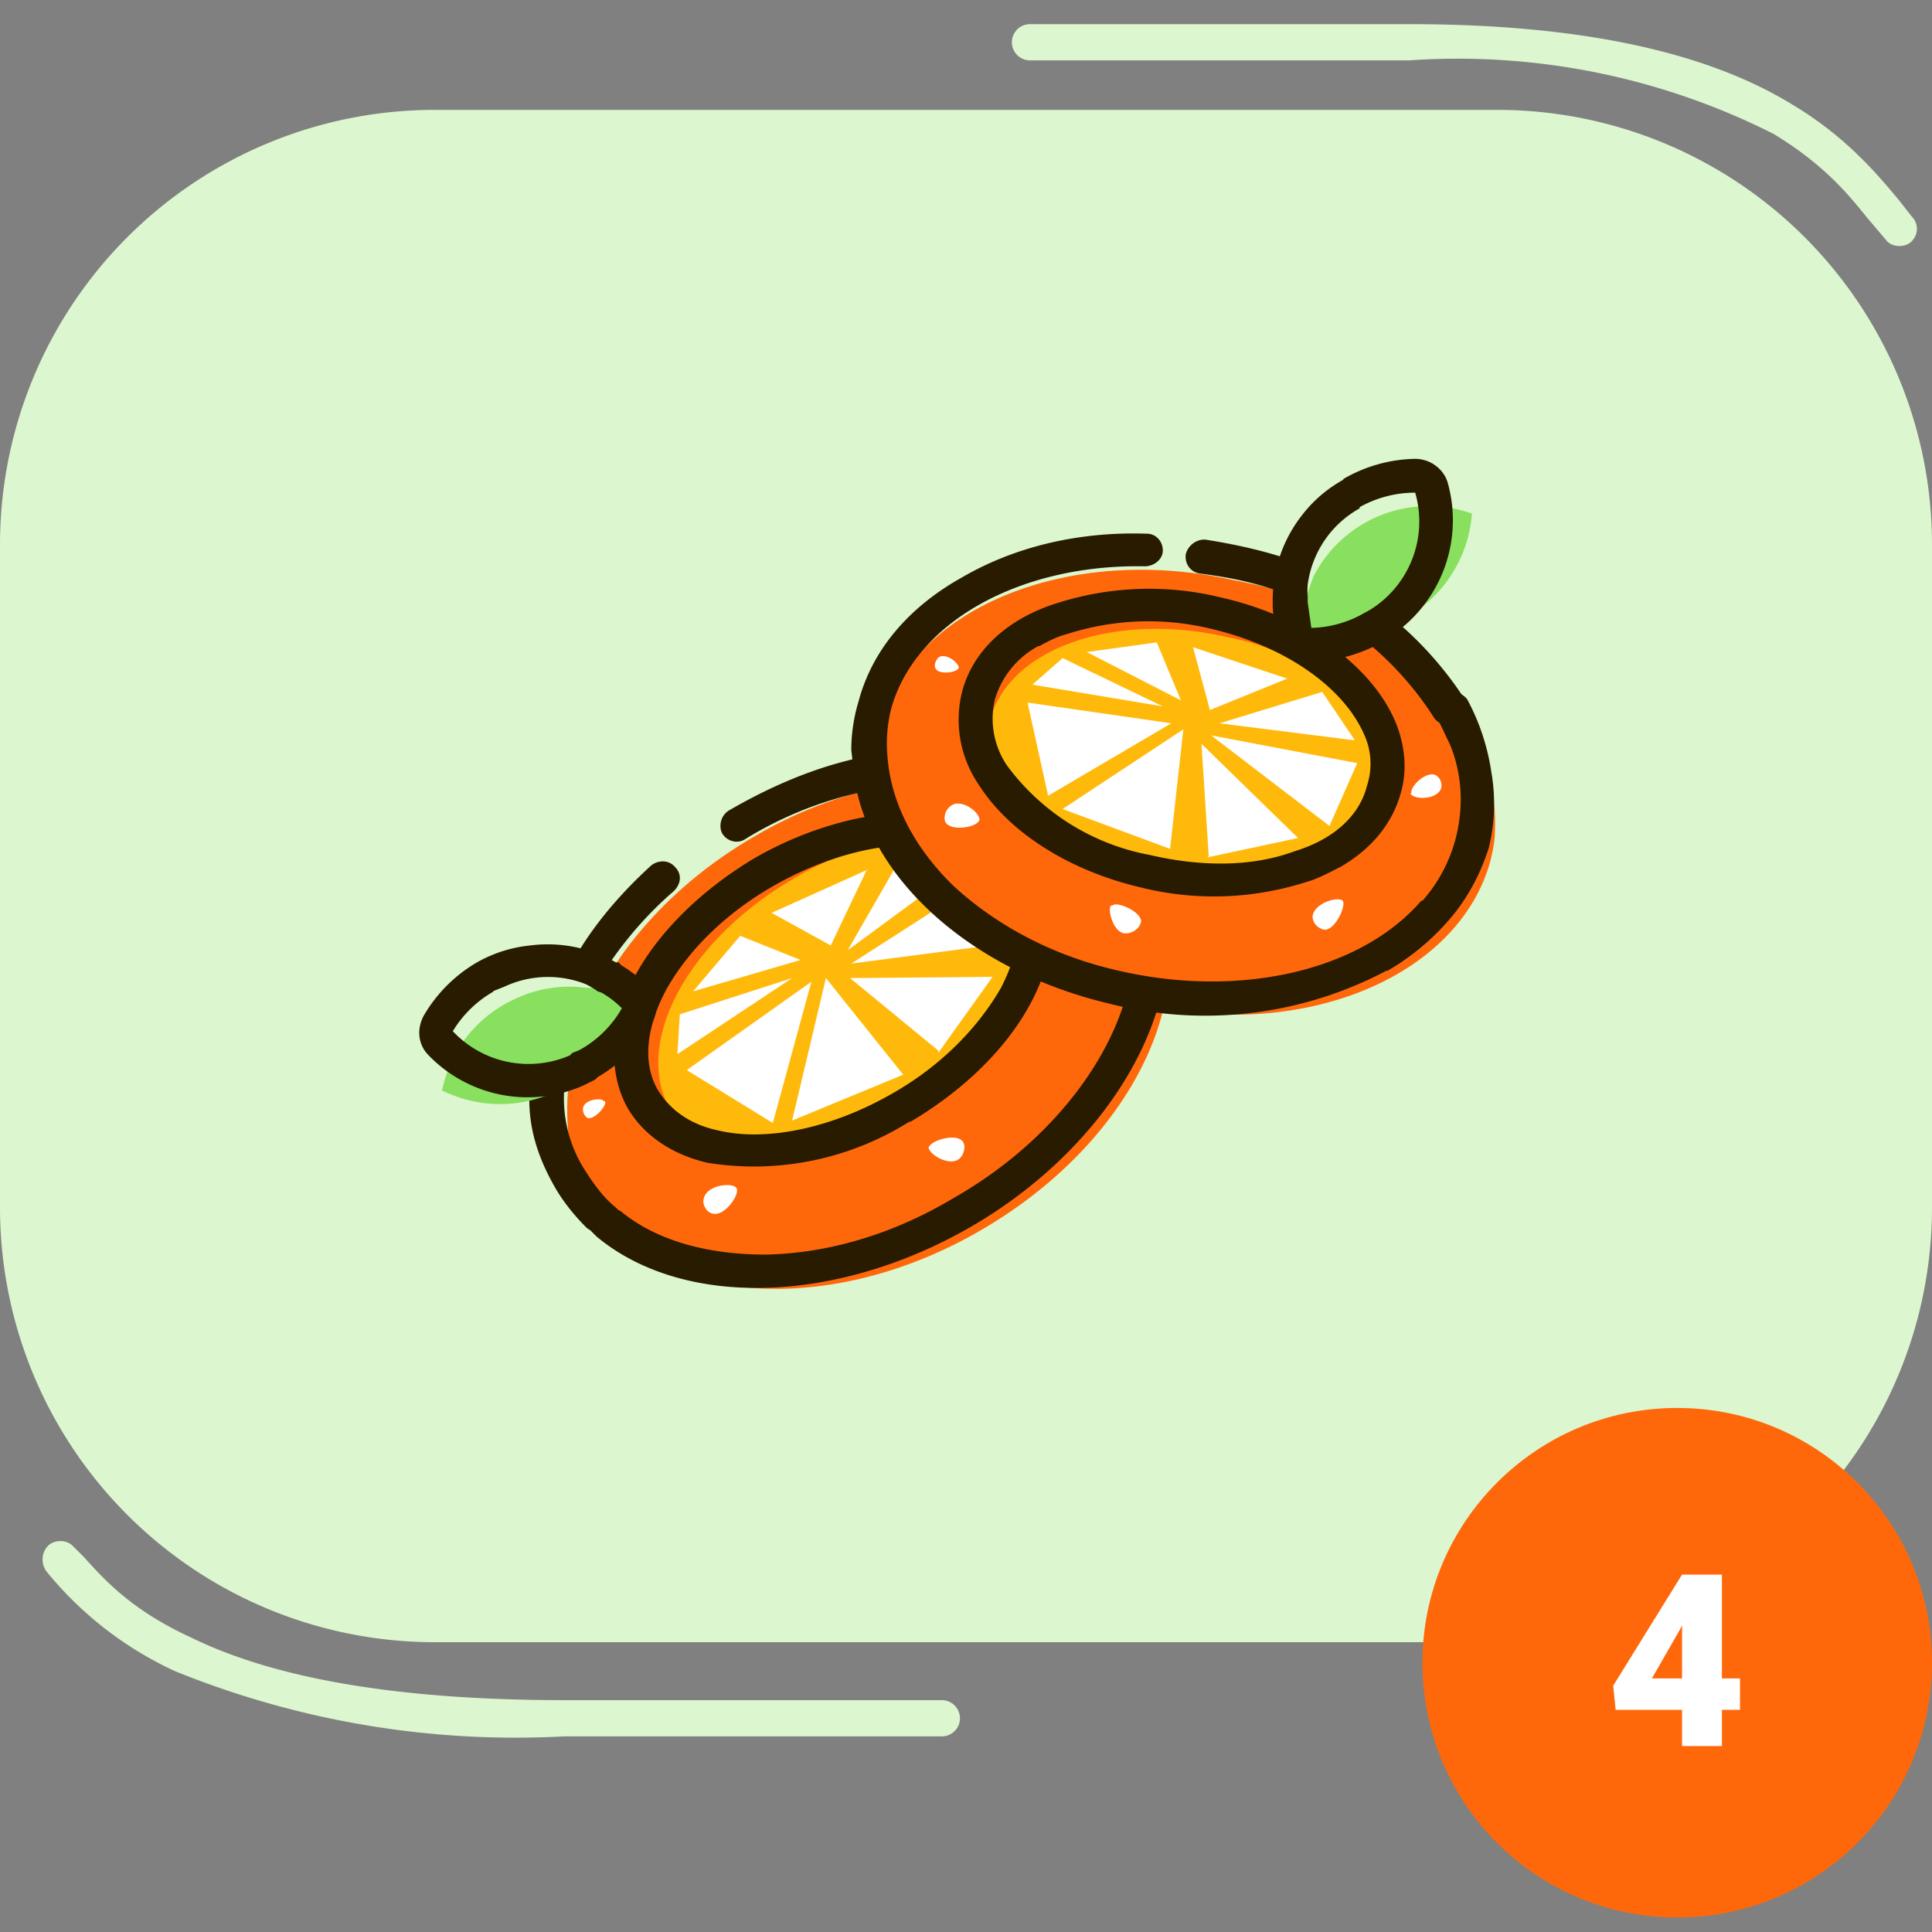
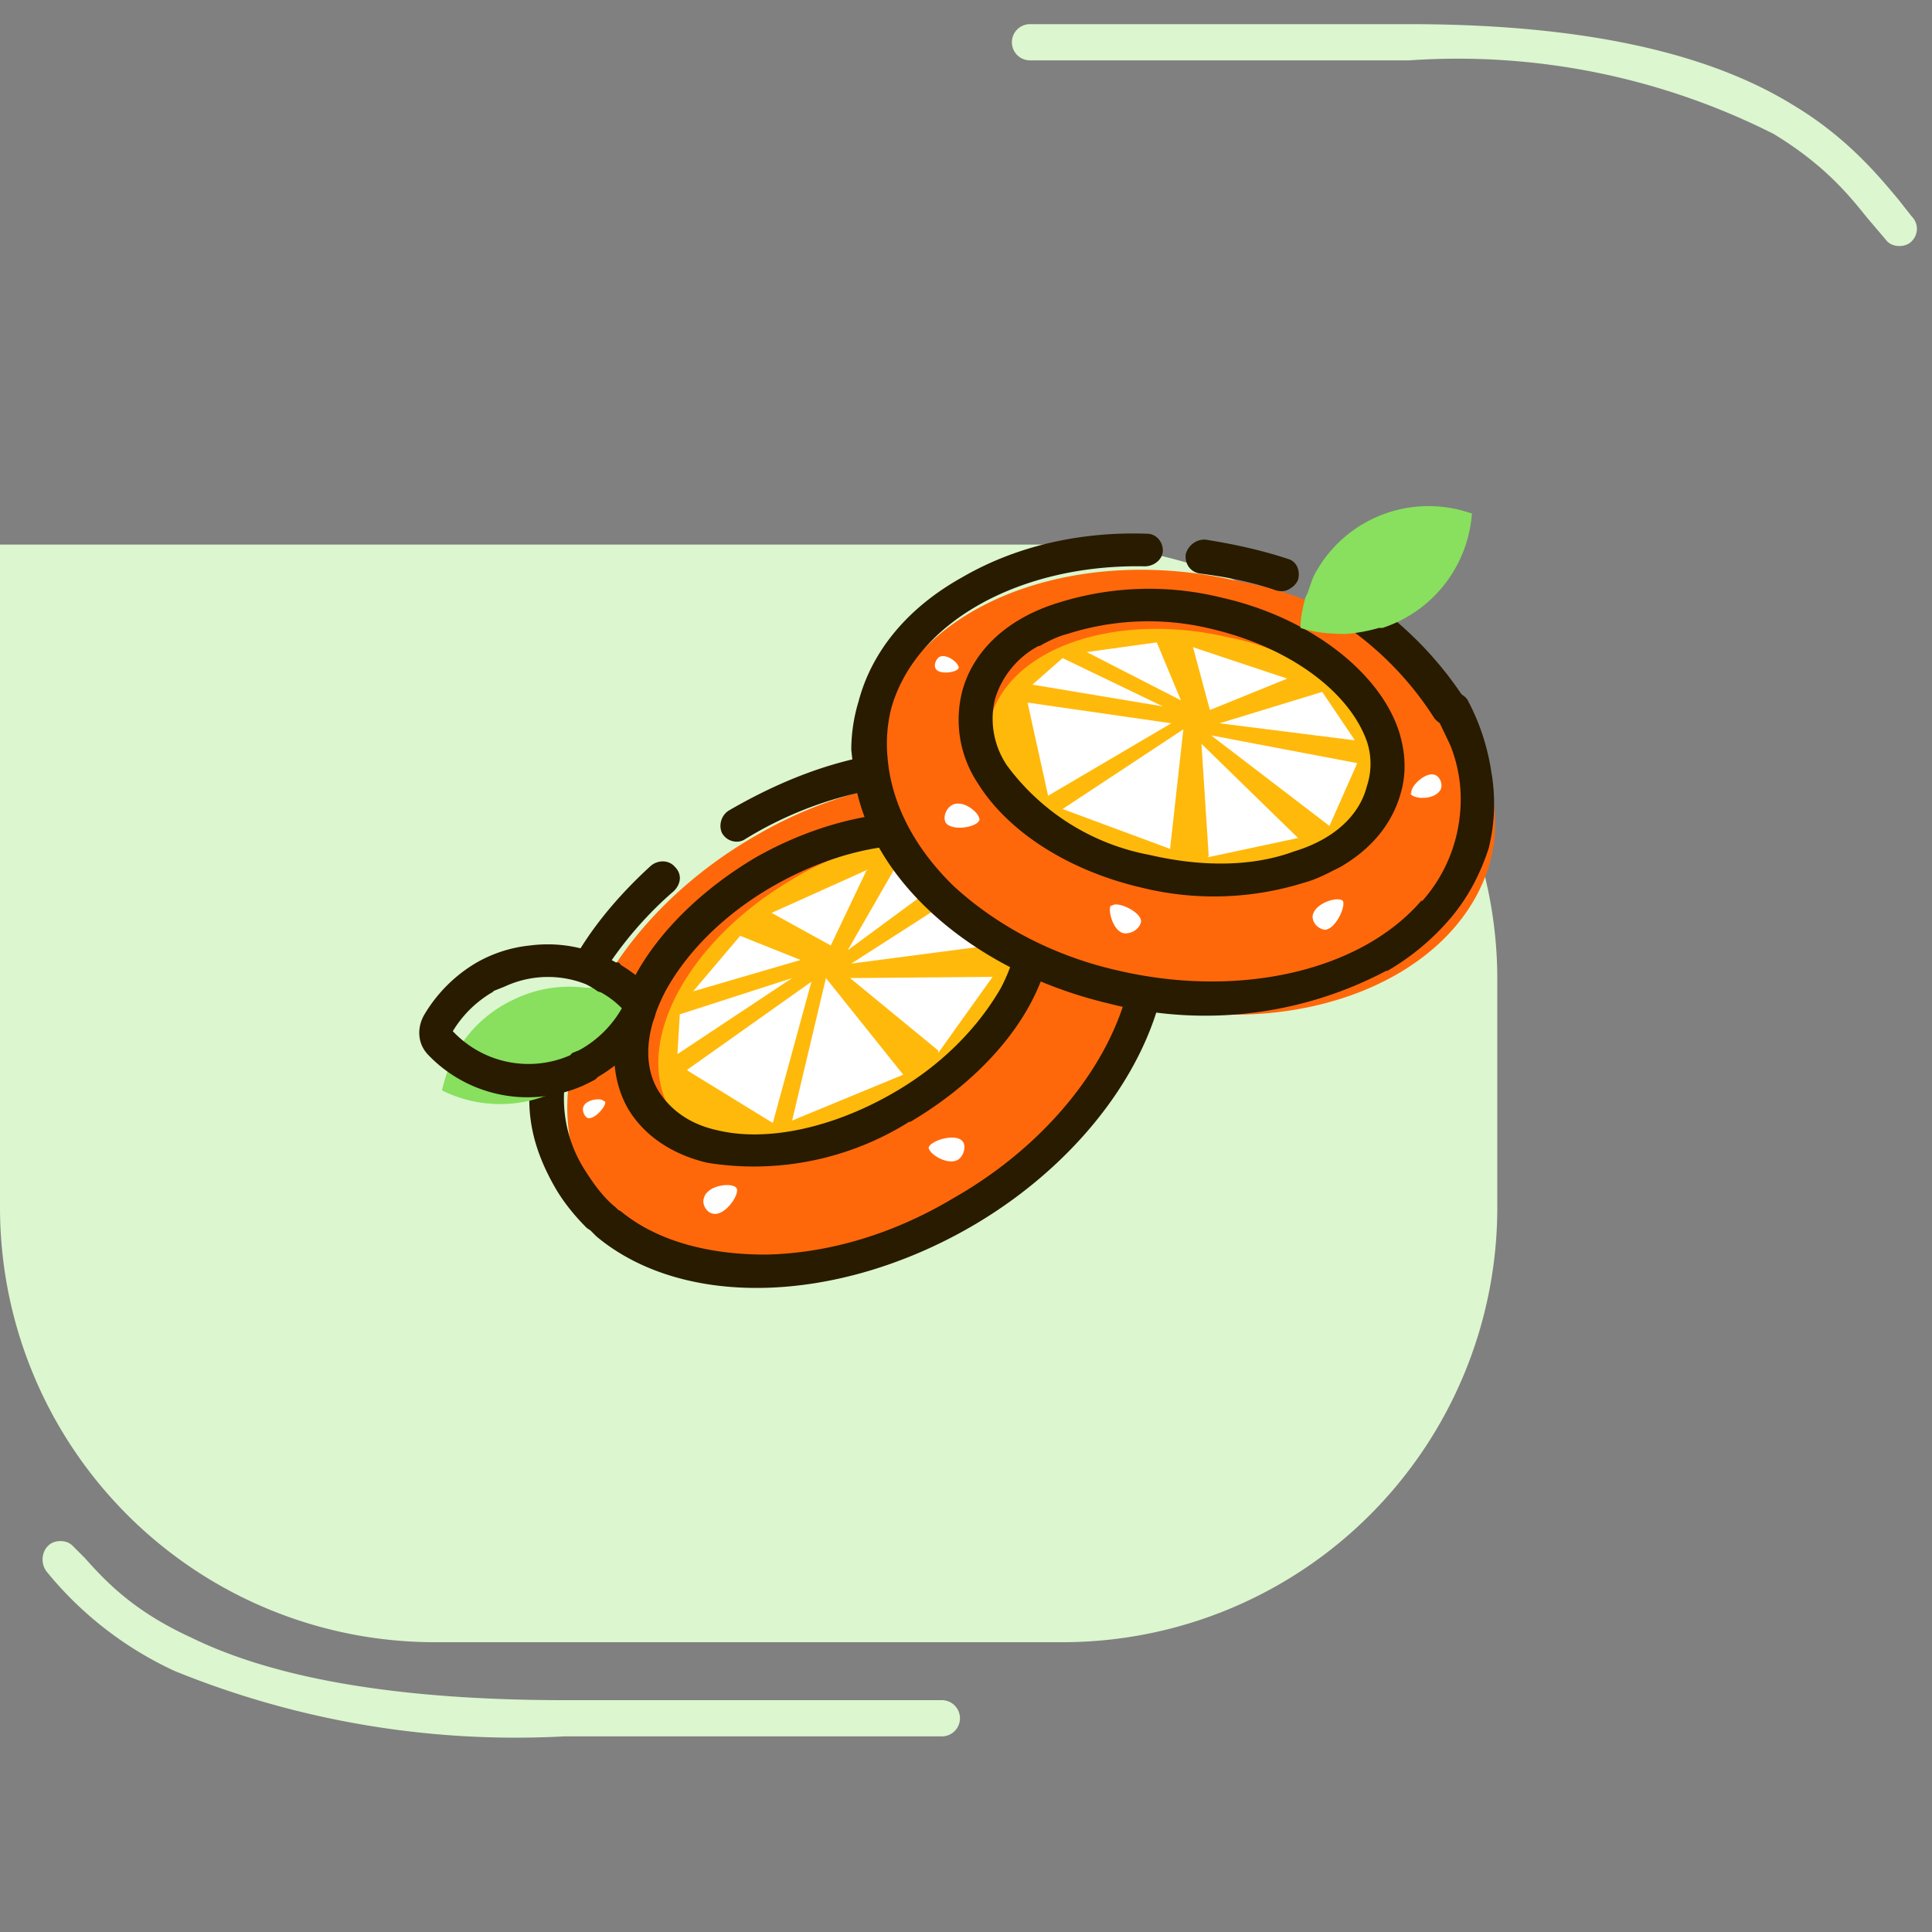
<svg xmlns="http://www.w3.org/2000/svg" width="160" height="160" fill="none">
  <rect width="100%" height="100%" fill="#808080" stroke="none" />
-   <path d="M0 45.1a36 36 0 0 1 36-36h88a36 36 0 0 1 36 36V100a36 36 0 0 1-36 36H36a36 36 0 0 1-36-36V45.1Z" fill="#DCF6CF" />
+   <path d="M0 45.1h88a36 36 0 0 1 36 36V100a36 36 0 0 1-36 36H36a36 36 0 0 1-36-36V45.1Z" fill="#DCF6CF" />
  <path fill-rule="evenodd" clip-rule="evenodd" d="M4 128c.5-.5 1.5-.5 2 0l1 1c1.7 1.9 4 4.4 8.8 6.6 5.7 2.8 15 5.2 31 5.2H78a1.5 1.5 0 1 1 0 3H46.7a75 75 0 0 1-32.2-5.4 29.7 29.7 0 0 1-10.6-8.2c-.5-.6-.5-1.5 0-2.1ZM158.3 20c-.5.5-1.5.5-2 0l-1.7-2c-1.6-2-3.6-4.4-7.7-6.9A58 58 0 0 0 116.7 5H85.3a1.5 1.5 0 0 1 0-3h31.4c16.2 0 25.8 3 31.8 6.7 4.5 2.7 7.1 5.9 8.7 7.8l1.1 1.4c.6.6.6 1.5 0 2.1Z" fill="#DCF6CF" />
-   <circle cx="138.9" cy="137.7" fill="#FF680A" r="21.1" />
-   <path d="M142.6 139h1.5v2.6h-1.5v3h-3.3v-3h-5.5l-.2-2 5.7-9.2h3.3v8.6Zm-5.8 0h2.5v-4.4l-.2.4-2.3 4Z" fill="#fff" />
  <g clip-path="url(#a)">
-     <path d="M95 72.5c5.2 8.9-1 22-13.8 29.4-11.7 6.8-25 6.3-31-.7a13.3 13.3 0 0 1-3.2-8.7c-.1-8 5.8-17 15.6-22.7A34.9 34.9 0 0 1 80.9 65l.2.4V65a23.9 23.9 0 0 1 5.7 1 16 16 0 0 1 6.6 4.3 13 13 0 0 1 1.6 2.2Z" fill="#FF680A" />
    <path d="M93.5 70.4c1.2 2 1.7 4.3 1.8 6.7.1 8-5.8 17-15.6 22.7-10.8 6.3-23 6.4-29.5.8a13.3 13.3 0 0 1-3.2-8.1c-.4-8 5.5-17.5 15.6-23.3a35 35 0 0 1 18.2-4.8l.1.6.2.4v-1a25.2 25.2 0 0 1 6.3 1.3 16.5 16.5 0 0 1 4.7 2.7 13 13 0 0 1 1.4 2Z" fill="#FF680A" />
    <path d="M84.7 72.9c3.1 5.3-1.4 13.8-10 18.8A22.7 22.7 0 0 1 59 94.9a7.7 7.7 0 0 1-3.5-3c-3.1-5.5 1.4-13.9 10-19a22.6 22.6 0 0 1 15.7-3.1c1.5.7 2.7 1.7 3.5 3Z" fill="#FFB90A" />
    <path d="M75.3 92.9a24.2 24.2 0 0 1-16.7 3.4c-3-.7-5.3-2.3-6.6-4.5-1.7-3-1.5-7 .6-11 2-3.7 5.6-7.2 10-9.8 6.7-3.8 14.3-4.8 19.3-2.5a9 9 0 0 1 4 3.7c1.8 3 1.6 6.8-.5 10.8-2 3.8-5.6 7.3-10 9.9ZM64 73.4c-4 2.3-7.1 5.4-8.9 8.7-1.6 3.1-1.9 6-.6 8.2 1 1.6 2.6 2.8 4.9 3.3 4.1 1 9.6-.2 14.6-3.1 4-2.3 7-5.4 8.9-8.7 1.6-3.1 1.9-6 .6-8.2-.6-1.1-1.6-2-3-2.6-4-2-10.6-1-16.5 2.4ZM50 80.4c-.5.3-1 .3-1.5 0-.7-.4-.9-1.2-.4-1.9 1.5-2.4 3.5-4.7 5.8-6.8.6-.5 1.5-.5 2 .1.6.6.5 1.4-.1 2-2.1 1.8-4 4-5.4 6.1l-.5.5Z" fill="#281B00" />
    <path d="M61 98.4c-.3-.5-2.4-.3-2.7.8-.2.5.2 1.2.7 1.3 1 .3 2.3-1.6 2-2.1ZM50 91.2c-.1-.3-1.5-.2-1.7.5-.1.3.1.8.4.9.6.1 1.6-1.1 1.4-1.4ZM56.9 88.6l10.3-7.3L64 93l-7-4.3ZM65.6 92.8 68.4 81l6.4 8-9.2 3.8ZM61.3 77.5l5 2-8.9 2.6 3.9-4.6ZM56.3 84l9.3-3-9.5 6.3.2-3.3Z" fill="#fff" />
    <path d="M93.2 68.1a15.5 15.5 0 0 0-6-4.3l-3-1c-.7-.2-1.5.3-1.7 1-.2.8.2 1.5 1 1.7a16.1 16.1 0 0 1 5.1 2.3 12.6 12.6 0 0 1 3.7 4c.9 1.5 1.4 3.4 1.6 5.3v.1c.4 7.8-5.6 16.7-14.9 22-5 3-10.4 4.6-15.6 4.7-4.9 0-9.1-1.2-12-3.6l-.2-.1-.2-.2c-1-.8-1.8-1.9-2.5-3a11 11 0 0 1-1.7-7.5c0-1-.7-1.8-1.6-1.7-.6 0-1 .4-1.2 1-.5 3.4.1 6.3 2 9.6.7 1.2 1.6 2.3 2.6 3.3l.3.2.5.5c7.2 6 19.9 5.6 31-.8C90.6 95.7 97.2 85.8 96.7 77a14.9 14.9 0 0 0-3.5-8.9ZM77.8 64.7l-.7.2a31 31 0 0 0-15.4 4.6c-.6.4-1.5.2-1.9-.5-.3-.6-.1-1.5.6-1.9 5.7-3.3 11.2-5 16.8-5 .8 0 1.4.6 1.4 1.4 0 .5-.3 1-.8 1.2Z" fill="#281B00" />
    <path d="M76.9 95c0 .6 1.7 1.6 2.5 1 .5-.4.6-1.2.3-1.5-.6-.7-2.8 0-2.8.6ZM88 78c-.6 0-1.6 1.8-1 2.5.4.4 1.2.5 1.6.2.7-.6 0-2.7-.6-2.7ZM85.8 68c.5.1 2-1.1 1.6-2-.1-.4-.7-.7-1.2-.6-.8.3-.9 2.3-.4 2.5ZM77.7 87 70.4 81l11.8-.1-4.5 6.3ZM83.5 78.1l-13 1.7 10.9-7 2 5.3ZM79.7 71.7l-9.5 7 4.6-8 5 1ZM71.8 72l-3 6.3-4.9-2.7 8-3.6Z" fill="#fff" />
    <path d="M123.4 71.4c-2.7 9.6-15.7 14.9-29 11.7-12.4-2.9-20.7-11.8-20-20.7l.5-2.3a14 14 0 0 1 3.4-6c5.3-5.5 15.3-8 25.6-5.7a30.8 30.8 0 0 1 15.3 8.6l-.1.4.2-.3A19.7 19.7 0 0 1 122 61l.3.6a15 15 0 0 1 1.5 7.3c0 .8-.2 1.7-.4 2.5Z" fill="#FF680A" />
    <path d="M118 57a24.5 24.5 0 0 1 3 4.2l.3.8a16.8 16.8 0 0 1 1.3 5.1c0 .8-.2 1.5-.4 2.3-.6 2.3-1.8 4.3-3.4 6-5.4 5.8-15.7 8.4-26.2 6C81 78.7 73 70.7 72.4 62.4a14.1 14.1 0 0 1 3.5-8c5.2-6 15.7-8.8 26.5-6.3a31.4 31.4 0 0 1 15.5 8.7l.1.2Z" fill="#FF680A" />
    <path d="M114.6 65.4c-1.6 6-10.4 9-19.7 6.8a20.3 20.3 0 0 1-12.7-8c-.5-1.6-.6-3.1-.2-4.6 1.6-6 10.5-9 19.8-6.8a20.2 20.2 0 0 1 12.6 8c.6 1.6.7 3.1.2 4.6Z" fill="#FFB90A" />
    <path d="M111 71.8c-1 .5-1.9 1-3 1.3a25 25 0 0 1-13.5.4c-6-1.4-11-4.6-13.5-8.6a9.5 9.5 0 0 1-1.3-7.7c.9-3.3 3.7-6 8-7.3a25 25 0 0 1 13.5-.4c7.1 1.6 12.9 6 14.6 10.9.6 1.8.7 3.6.2 5.3-.7 2.5-2.4 4.6-5 6.1ZM86 53.5a7.4 7.4 0 0 0-3.6 4.4 6.9 6.9 0 0 0 1 5.5 19 19 0 0 0 11.8 7.4c4.3 1 8.5 1 12-.3 3.3-1 5.4-3 6-5.4.4-1.2.4-2.5 0-3.7-1.5-4.2-6.5-7.8-12.8-9.3a22 22 0 0 0-12 .4c-.8.2-1.6.6-2.3 1Z" fill="#281B00" />
    <path d="M114.8 80.4a32.1 32.1 0 0 1-23 2.7C80 80.3 71.1 72.1 70.6 63l-.1-.9c0-1.3.2-2.7.6-4 1.1-4.2 4.1-7.8 8.6-10.3C84 45.3 89.3 44 95 44.2c.7 0 1.3.6 1.3 1.4 0 .7-.7 1.3-1.5 1.3-10.3-.2-19 4.6-21 11.8a12 12 0 0 0-.3 4c.3 3.8 2.2 7.5 5.5 10.7 3.6 3.3 8.3 5.8 13.7 7 10 2.3 20 0 25-5.8h.1a12.6 12.6 0 0 0 3.1-7.1 12 12 0 0 0-.8-5.8l-1.1-2.3c-.4-.7-.2-1.5.5-2 .7-.3 1.5-.1 2 .5a18.3 18.3 0 0 1 2 6 15.3 15.3 0 0 1-.2 6.3c-.7 2.2-1.8 4.3-3.4 6.1a20 20 0 0 1-5 4.1Z" fill="#281B00" />
    <path d="M120.8 60c-.7.3-1.5.1-2-.5a26.7 26.7 0 0 0-7-7.4l-.9-.7c-.4-.3-.6-.5-1.3-.8-.7-.3-1-1.2-.6-1.9.3-.6 1.2-1 1.9-.6l1.8 1.1.8.6a29.7 29.7 0 0 1 7.8 8.1c.4.7.2 1.5-.5 2ZM106.9 48.7c-.4.3-.8.3-1.2.2-2-.7-4-1.1-6.3-1.4-.8-.1-1.3-.8-1.2-1.6.2-.8 1-1.3 1.7-1.2 2.5.4 4.7.9 6.8 1.6.7.2 1 1 .8 1.7-.1.3-.4.6-.6.7Z" fill="#281B00" />
    <path d="M81.1 68c.2-.6-1.4-1.9-2.3-1.3-.5.3-.7 1-.5 1.4.5.8 2.7.4 2.8-.2ZM79.4 55.3c0-.4-1-1.2-1.6-.9-.3.2-.5.7-.3 1 .3.5 1.8.3 1.9-.1ZM92 75c-.3.3.2 2.3 1.2 2.3.6 0 1.2-.4 1.3-1 0-.8-2-1.7-2.4-1.3ZM111.2 74.6c-.4-.4-2.4.2-2.5 1.3 0 .5.4 1 1 1.1.9 0 1.8-2 1.5-2.4ZM116.8 65.7c.2.5 2 .6 2.5-.3.2-.4 0-1-.4-1.2-.8-.4-2.2 1-2 1.5ZM85.2 58.2 97 59.9l-10.2 6-1.7-7.7ZM88 67l10-6.6-1.1 9.9L88 67ZM100.1 70.9l-.6-9.3 8 7.8L100 71ZM110.1 68.4l-9.8-7.5 12.1 2.3-2.3 5.2ZM112.1 61.3 101 59.9l8.5-2.6 2.7 4ZM106.6 56.2l-6.4 2.6-1.4-5.2 7.8 2.6ZM95.8 53.2l2 4.8-7.8-4 5.8-.8ZM88 54.5l8.3 4-10.8-1.8 2.5-2.2Z" fill="#fff" />
    <path d="M121.9 42.5a10.8 10.8 0 0 1-7.4 9.5h-.3a13.8 13.8 0 0 1-2.7.5c-1.3 0-2.6-.1-3.8-.5 0-.9.2-1.7.4-2.5l.2-.4a17.6 17.6 0 0 1 .5-1.4 10.7 10.7 0 0 1 13-5.2Z" fill="#88E05E" />
-     <path d="M112.6 42a9.4 9.4 0 0 1 4.6-1.2 8.6 8.6 0 0 1-3.9 9.8l-.2.1a9.2 9.2 0 0 1-4.5 1.3l-.3-2.1v-.4a6.8 6.8 0 0 1 0-1.1 8.5 8.5 0 0 1 4.3-6.3Zm-1.3-2.3a11.1 11.1 0 0 0-3.5 3 11.4 11.4 0 0 0-2.4 7v.3c0 1 .2 2 .5 2.8.3 1.2 1.4 2 2.7 2a12.6 12.6 0 0 0 6-1.7l.1-.1.7-.5.3-.2a11.5 11.5 0 0 0 4.2-12.3c-.3-1.1-1.4-2-2.7-2a12.2 12.2 0 0 0-6 1.7Z" fill="#281B00" />
    <path d="M36.6 90.3a10.8 10.8 0 0 0 12-1.6l.2-.2a14.1 14.1 0 0 0 1.7-2.1c.7-1.2 1.2-2.4 1.5-3.7a11.3 11.3 0 0 0-2.9-.9h-.6a10.5 10.5 0 0 0-6 1 10.6 10.6 0 0 0-4.5 4c-.7 1-1.1 2.3-1.4 3.5Z" fill="#88E05E" />
    <path d="M40.9 82.1a9.3 9.3 0 0 0-3.4 3.3 8.6 8.6 0 0 0 9.7 2l.2-.2.5-.2.2-.1a9.1 9.1 0 0 0 3.4-3.4c-.5-.5-1-.9-1.7-1.3l-.3-.1a6.3 6.3 0 0 0-1-.6 8.5 8.5 0 0 0-6.7.2l-1 .4Zm-1.4-2.4a11.2 11.2 0 0 1 4.4-1.4 11.4 11.4 0 0 1 7.1 1.4c.2 0 .3 0 .4.2.8.5 1.5 1 2.2 1.7.8.9 1 2.2.3 3.3a12.6 12.6 0 0 1-4.4 4.3l-.2.2a21.6 21.6 0 0 1-1 .5 11.4 11.4 0 0 1-12.8-2.5c-.9-.9-1-2.2-.4-3.3a12.2 12.2 0 0 1 4.4-4.4Z" fill="#281B00" />
  </g>
  <defs>
    <clipPath id="a">
      <path fill="#fff" transform="translate(34 27)" d="M0 0h92v92H0z" />
    </clipPath>
  </defs>
</svg>